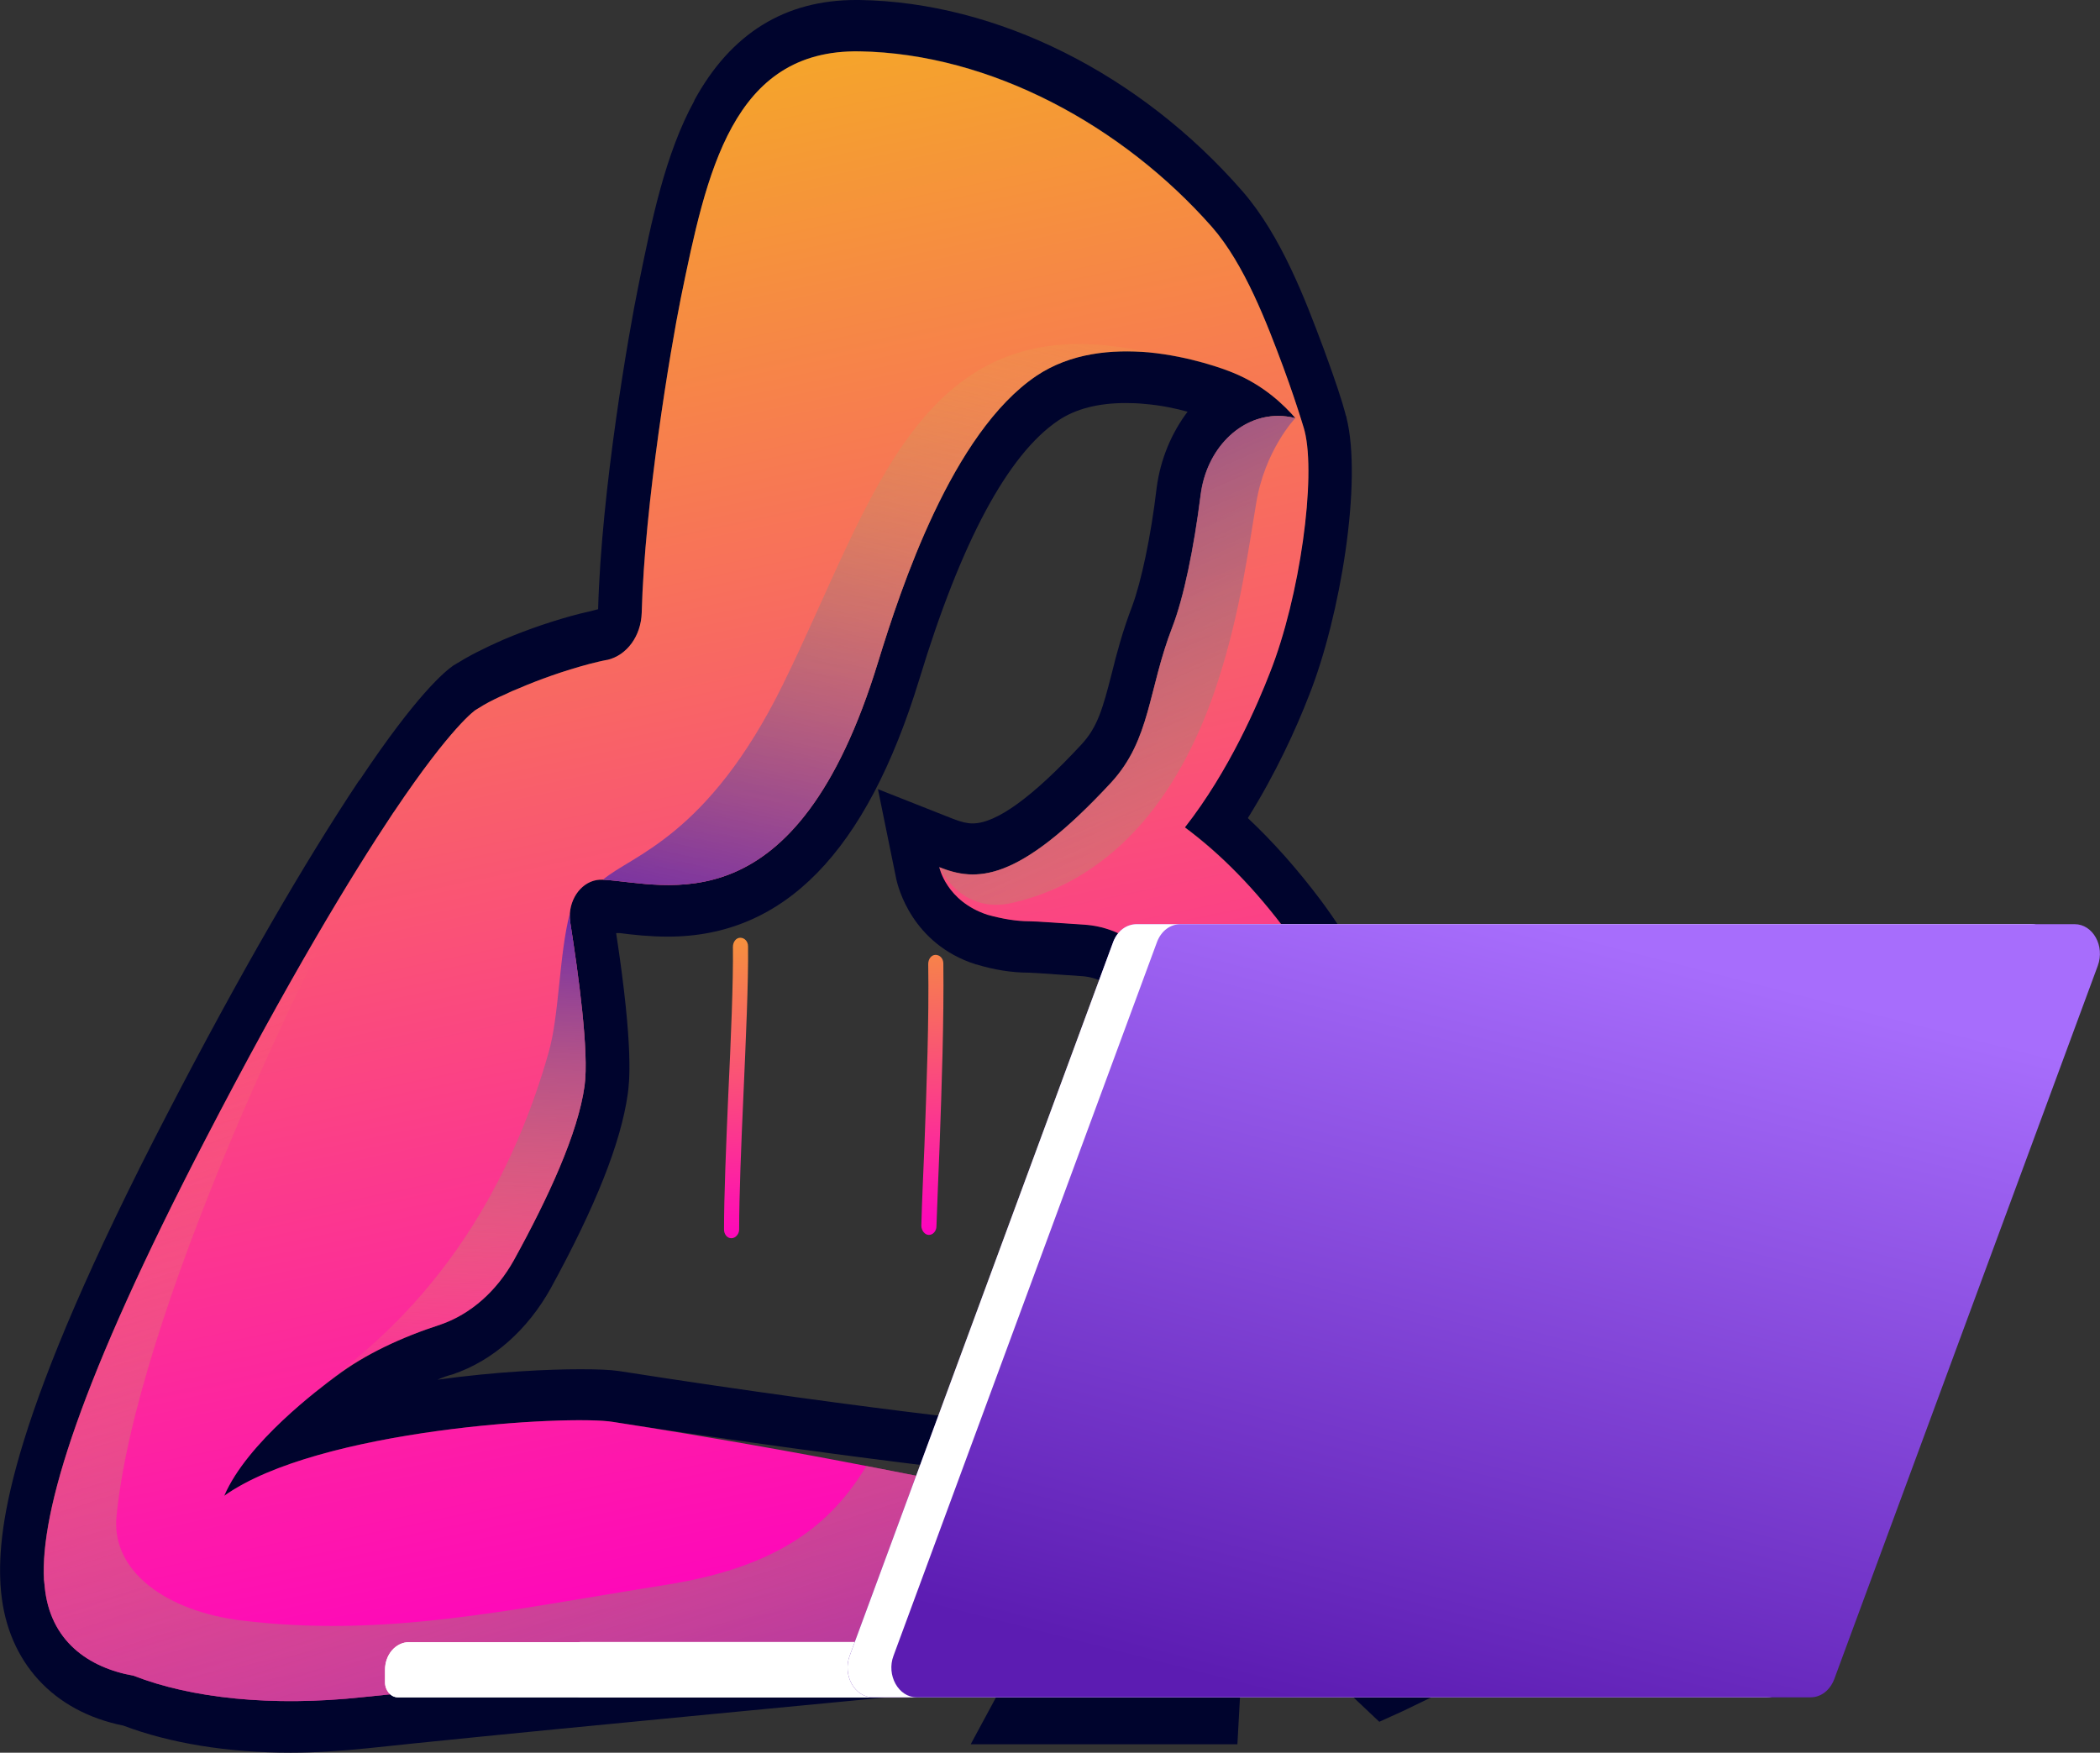
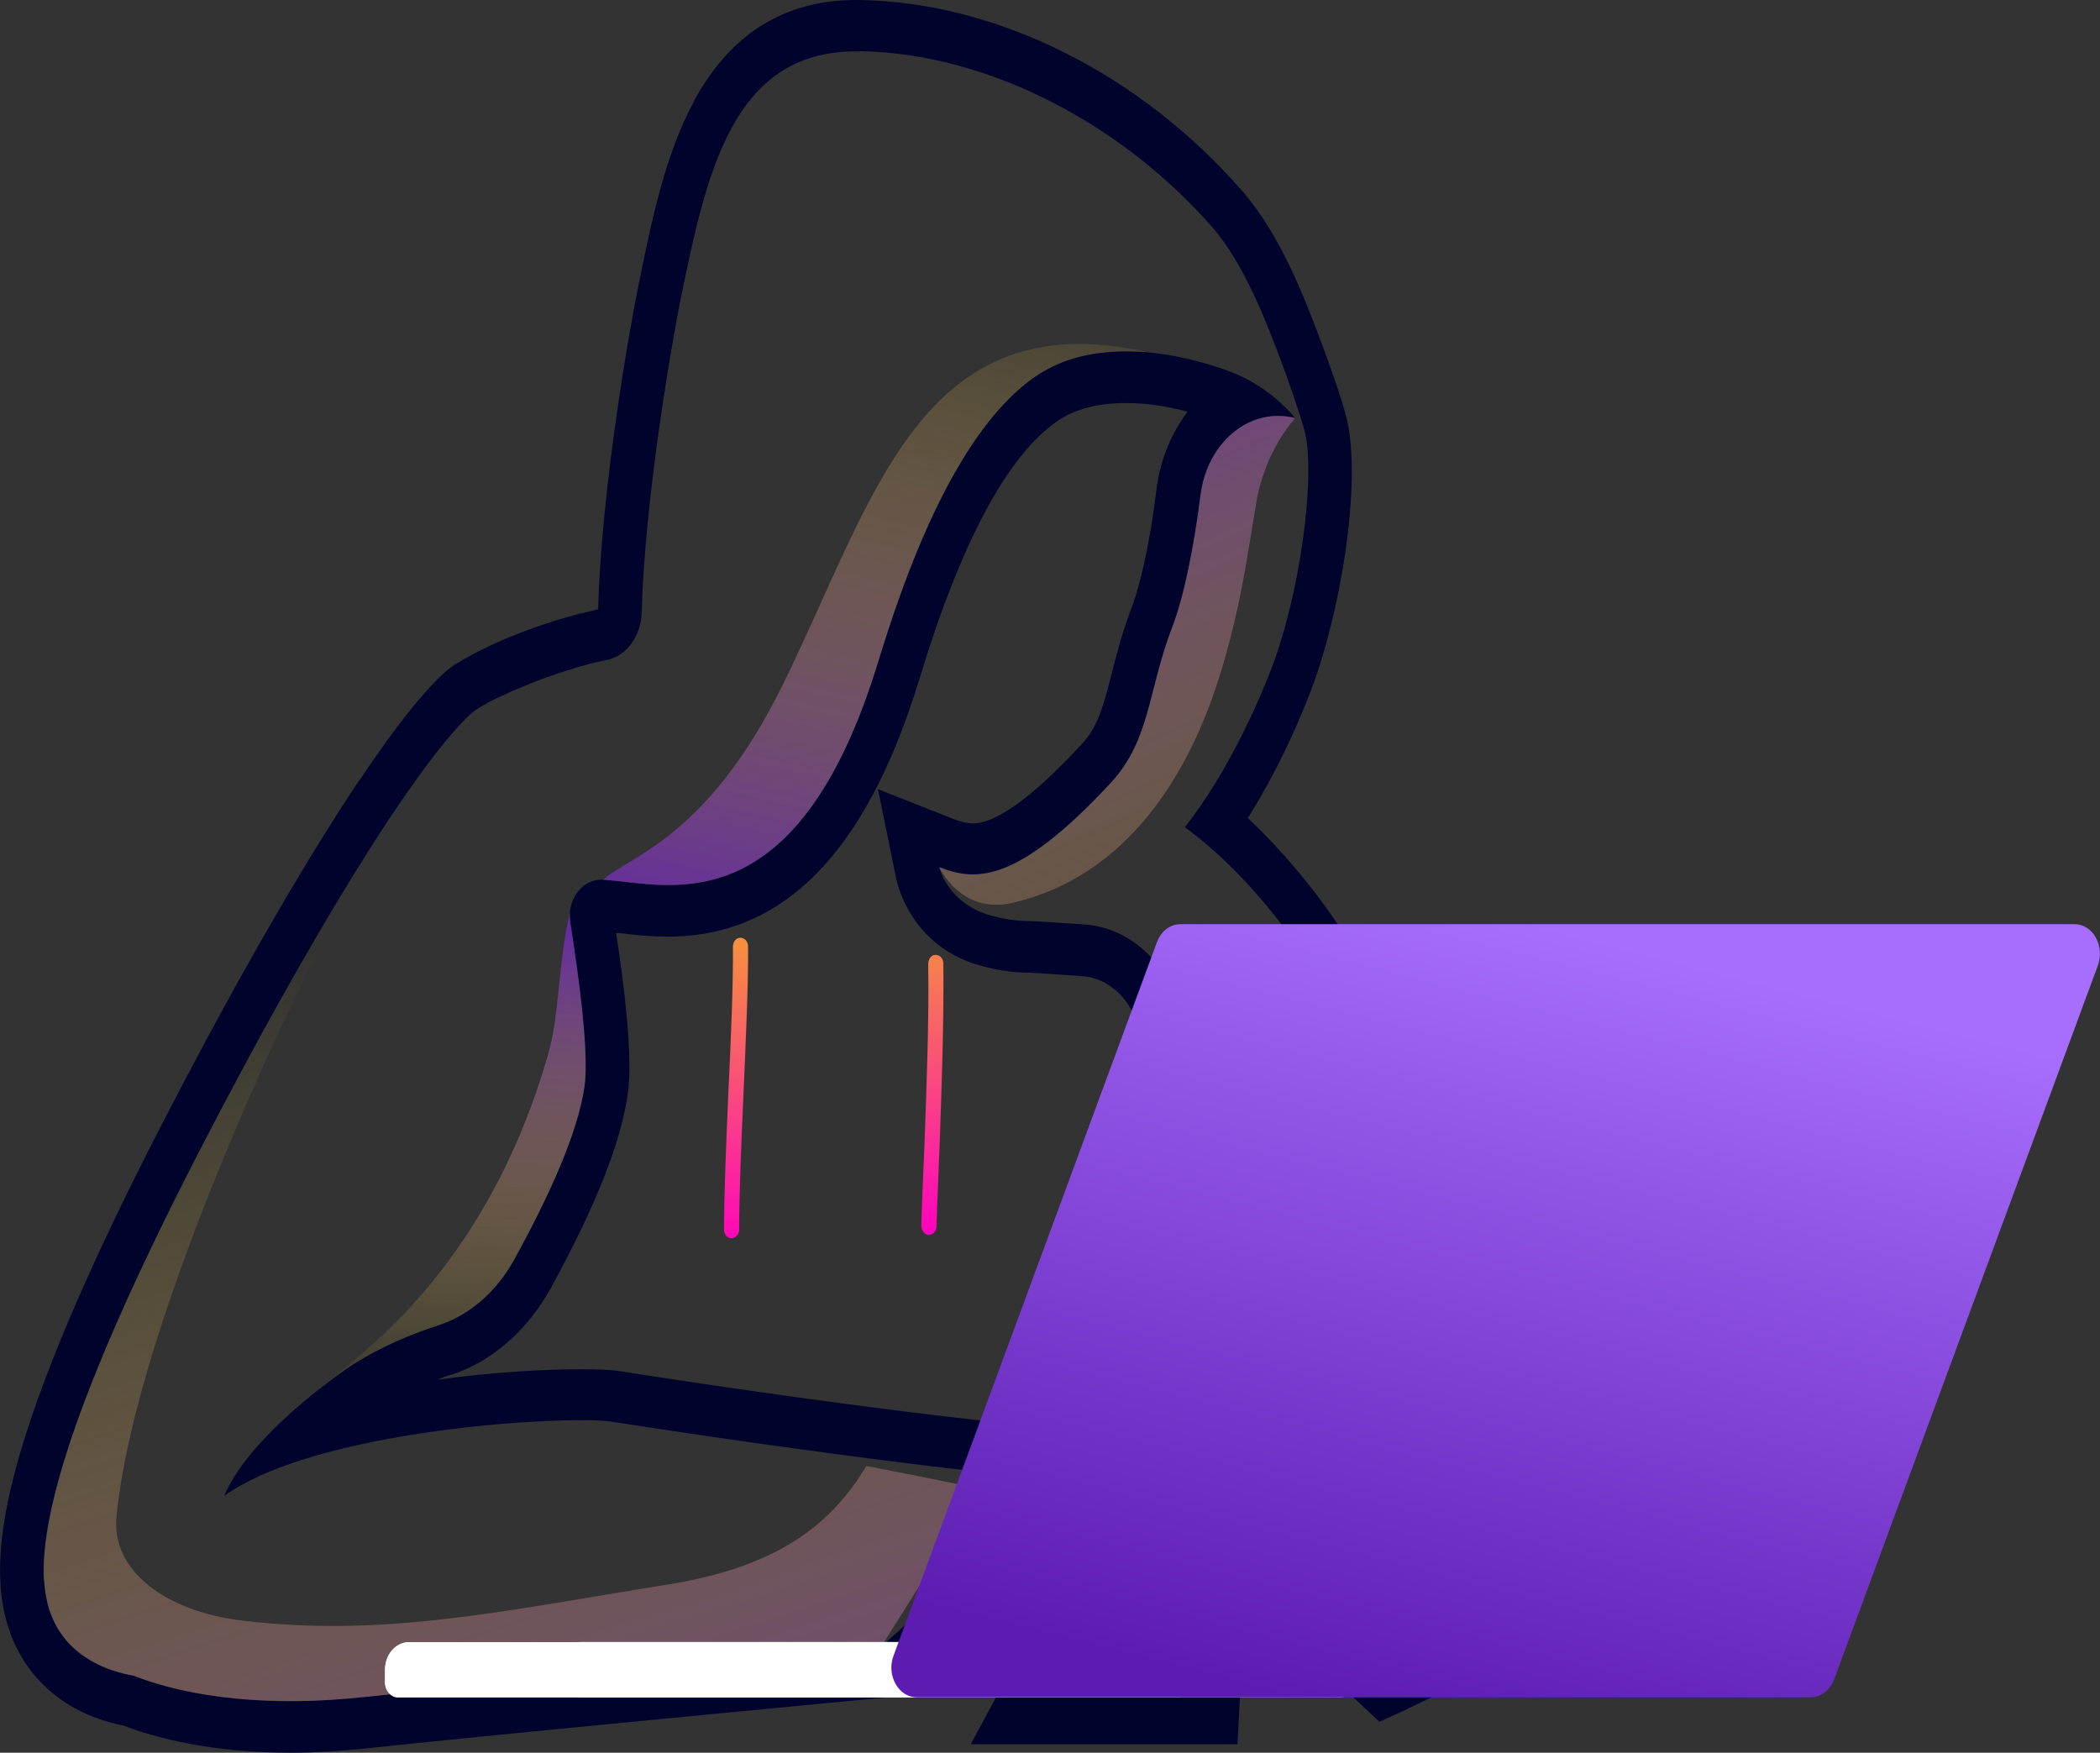
<svg xmlns="http://www.w3.org/2000/svg" xmlns:xlink="http://www.w3.org/1999/xlink" viewBox="0 0 94.41 78.8">
  <rect x="0" y="0" width="94.41" height="78.8" fill="#333333" stroke="none" />
  <defs>
    <style>
      .cls-1 {
        fill: url(#linear-gradient-8);
      }

      .cls-2 {
        fill: url(#linear-gradient-5);
      }

      .cls-3 {
        fill: url(#linear-gradient-9);
      }

      .cls-4 {
        fill: url(#linear-gradient-4);
      }

      .cls-5 {
        fill: url(#linear-gradient);
      }

      .cls-6, .cls-7, .cls-8, .cls-9, .cls-10 {
        isolation: isolate;
      }

      .cls-7 {
        fill: url(#linear-gradient-7);
      }

      .cls-7, .cls-8, .cls-9, .cls-10 {
        mix-blend-mode: multiply;
      }

      .cls-8 {
        fill: url(#linear-gradient-6);
      }

      .cls-9 {
        fill: url(#linear-gradient-2);
      }

      .cls-10 {
        fill: url(#linear-gradient-3);
      }

      .cls-11 {
        fill: #00042d;
        fill-rule: evenodd;
      }

      .cls-12 {
        fill: #fff;
      }
    </style>
    <linearGradient id="linear-gradient" x1="-55.94" y1="291.94" x2="-70.85" y2="363.28" gradientTransform="translate(94 365.26) scale(1 -1)" gradientUnits="userSpaceOnUse">
      <stop offset="0" stop-color="#ff00c1" />
      <stop offset="1" stop-color="#f4ac24" />
    </linearGradient>
    <linearGradient id="linear-gradient-2" x1="-73.64" y1="301.9" x2="-72.62" y2="325.68" gradientTransform="translate(94 365.26) scale(1 -1)" gradientUnits="userSpaceOnUse">
      <stop offset="0" stop-color="#f4d63b" stop-opacity="0" />
      <stop offset="1" stop-color="#5c1cb2" />
    </linearGradient>
    <linearGradient id="linear-gradient-3" x1="-79.61" y1="322.61" x2="-61.59" y2="267.12" xlink:href="#linear-gradient-2" />
    <linearGradient id="linear-gradient-4" x1="-24.44" y1="323.15" x2="-33.48" y2="287.68" gradientTransform="translate(94 365.26) scale(1 -1)" gradientUnits="userSpaceOnUse">
      <stop offset="0" stop-color="#a76dfc" />
      <stop offset="1" stop-color="#5c1cb2" />
    </linearGradient>
    <linearGradient id="linear-gradient-5" x1="-22.47" y1="323.15" x2="-31.52" y2="287.68" xlink:href="#linear-gradient-4" />
    <linearGradient id="linear-gradient-6" x1="-32.81" y1="311.64" x2="-51.66" y2="354.13" xlink:href="#linear-gradient-2" />
    <linearGradient id="linear-gradient-7" x1="-50.43" y1="356.29" x2="-58.67" y2="319.67" xlink:href="#linear-gradient-2" />
    <linearGradient id="linear-gradient-8" x1="-61.5" y1="325.69" x2="-60.44" y2="308.93" gradientTransform="translate(94 365.26) scale(1 -1)" gradientUnits="userSpaceOnUse">
      <stop offset="0" stop-color="#f4ac24" />
      <stop offset="1" stop-color="#ff00c1" />
    </linearGradient>
    <linearGradient id="linear-gradient-9" x1="-52.73" y1="326.34" x2="-51.68" y2="309.59" xlink:href="#linear-gradient-8" />
  </defs>
  <g class="cls-6">
    <g id="Layer_2">
      <g id="Layer_1-2" data-name="Layer_1">
        <g>
          <path class="cls-11" d="M31.22,4.52c-1.32,2.4-1.93,5.42-2.52,8.33-.43,2.08-1.67,9.23-1.81,14.54-.27.07-.54.14-.82.2-1.13.29-2.31.69-3.42,1.16-.22.1-.43.19-.64.29-.2.1-.39.19-.59.29-.35.18-.68.37-.97.55l-.02.02h-.02c-.42.29-1.67,1.32-4.24,5.17l-.02.02-.02.02c-2.43,3.65-5.34,8.66-8.59,14.93C.5,63.59-.12,68.6.02,71.2v.02c.01.14.02.26.03.37.31,3.14,2.35,5.36,5.49,5.99,2.09.79,4.68,1.22,7.53,1.22,1.11,0,2.28-.08,3.46-.2.61-.06,1.32-.14,2.1-.22,7.3-.75,21.01-2.04,21.15-2.06l.57-.06.47-.41c7.49-6.7,7.87-7.96,8.06-8.57l.89-2.85-2.59-.24c-.07,0-7.33-.67-19.36-2.55-.4-.06-.99-.08-1.74-.08-1.36,0-3.75.1-6.41.47.22-.1.45-.18.68-.24,1.81-.61,3.37-2,4.41-3.87,2.02-3.69,3.15-6.54,3.46-8.72.07-.51.28-2.02-.52-7.25h.16c.61.08,1.36.16,2.17.16,5.21,0,8.92-3.79,11.3-11.57,1.88-6.19,3.98-10.1,6.24-11.63.78-.53,1.81-.79,3.04-.79.28,0,.56.01.85.04.73.06,1.39.2,1.93.35-.71.94-1.22,2.12-1.39,3.42-.26,2.22-.7,4.24-1.1,5.32-.43,1.12-.7,2.14-.92,3.03-.4,1.57-.64,2.42-1.37,3.2-2.17,2.34-3.81,3.54-4.88,3.54-.26,0-.5-.06-.87-.2l-3.39-1.34.83,4.07c.07.29.68,2.89,3.58,3.81h.02c.78.24,1.58.37,2.36.37.07,0,.45.02,2.42.16,1.44.12,2.56,1.47,2.62,3.14.42,11.41-.02,14.58-.19,15.36-.38,1.02-3.3,7.98-4.47,10.37-.33.69-.7,1.38-1.09,2.12l-1.91,3.54h11.99l.12-2.18s.1-1.85.21-4.56c2.9,2.77,5.13,4.85,5.16,4.89l.89.84,1.08-.49c.1-.06,2.73-1.28,5.37-2.67,1.58-.86,2.85-1.59,3.74-2.2,1.03-.67,2.9-1.93,2.43-4.07-.31-1.49-4.88-9.92-6.29-12.48-1.86-3.4-6.47-11.67-8.95-15.01-1.06-1.41-2.14-2.63-3.29-3.71,1.25-2,2.17-4.01,2.76-5.54,1.39-3.5,2.4-9.59,1.67-12.48v-.04l-.02-.02s-.05-.22-.17-.61c-.26-.84-.56-1.67-.85-2.46-.8-2.14-1.89-5.03-3.63-7.03C51.24,3.3,44.81.1,38.65,0h-.17c-3.2,0-5.63,1.51-7.27,4.52ZM38.64,2.3c5.89.1,11.84,3.34,15.85,7.9,1.46,1.67,2.47,4.34,3.2,6.29.36,1,.64,1.83.8,2.34.1.33.16.53.16.53.52,2.08-.21,7.45-1.56,10.88-.54,1.36-1.83,4.4-3.82,6.95,1.62,1.2,3.13,2.73,4.66,4.79,3.93,5.25,14.53,25.19,14.81,26.52.28,1.3-10.36,6.23-10.36,6.23,0,0-3.89-3.65-8.17-7.76-.19,5.05-.4,9.1-.4,9.1h-6.57c.39-.72.77-1.45,1.13-2.2,1.27-2.57,4.54-10.39,4.64-10.73.66-2.57.49-10.81.28-16.23-.1-2.85-2.02-5.13-4.45-5.34-1.2-.08-2.28-.16-2.56-.16-.59,0-1.22-.1-1.88-.29-1.86-.61-2.17-2.14-2.17-2.14.47.18.96.33,1.51.33,1.39,0,3.2-.88,6.22-4.13,1.77-1.93,1.65-4.15,2.75-6.99.5-1.3.97-3.54,1.27-5.93.26-2.08,1.76-3.56,3.48-3.56.25,0,.52.03.78.1-.5-.59-1.44-1.49-2.8-2.04-.35-.14-1.91-.73-3.81-.92-.32-.03-.66-.04-1.01-.04-1.36,0-2.8.26-4.03,1.1-3.79,2.57-6.08,9.51-7.11,12.85-2.66,8.72-6.47,10.04-9.44,10.04-1.15,0-2.16-.2-2.94-.24h-.07c-.75,0-1.36.67-1.41,1.51-.01.14,0,.28.02.43.36,2.28.85,5.82.64,7.33-.3,2.12-1.63,5.03-3.18,7.84-.76,1.38-1.93,2.42-3.29,2.89-1.76.57-3.41,1.34-4.71,2.34-.73.53-4,2.95-5.02,5.36,3.6-2.57,12.27-3.4,16.01-3.4.66,0,1.16.02,1.48.08,12.22,1.89,19.48,2.57,19.48,2.57-.38,1.22-7.42,7.52-7.42,7.52,0,0-13.77,1.3-21.17,2.06-.78.08-1.49.16-2.12.22-1.14.12-2.22.18-3.27.18-2.78,0-5.2-.41-7.06-1.14-2.03-.37-3.77-1.57-4-4.01-.01-.1-.02-.19-.03-.29-.17-3.14,1.63-8.98,7.25-19.8,3.77-7.27,6.54-11.83,8.45-14.7.01-.01.02-.03.03-.04,2.61-3.89,3.67-4.58,3.67-4.58.23-.14.5-.31.83-.47.16-.08.34-.16.52-.24.19-.1.38-.18.59-.26.9-.39,2.02-.79,3.18-1.1.25-.07.52-.13.78-.18h.02c.89-.2,1.51-1.08,1.55-2.12.12-4.89,1.29-11.83,1.76-14.16,1.15-5.56,2.29-11.08,7.87-11.08h.16Z" />
-           <path class="cls-5" d="M1.98,71.04c.01.1.02.19.03.29.23,2.44,1.96,3.65,4,4.01,2.56,1,6.19,1.41,10.32.96.63-.06,1.34-.14,2.12-.22,7.4-.75,21.17-2.06,21.17-2.06,0,0,7.04-5.17,7.42-6.4,0,0-1.03-.26-2.95-.67-1.3-.29-3.02-.63-5.14-1.04-3.04-.59-6.88-1.28-11.38-1.98-2-.33-13.26.31-17.49,3.32,1.03-2.4,4.29-4.83,5.02-5.38,1.3-.98,2.95-1.75,4.71-2.32,1.36-.47,2.52-1.51,3.29-2.89,1.55-2.81,2.89-5.72,3.18-7.84.21-1.51-.28-5.05-.64-7.33-.02-.15-.03-.29-.02-.43.07-.86.7-1.55,1.48-1.51,2.82.16,8.69,2.28,12.38-9.8,1.03-3.34,3.32-10.29,7.11-12.85,1.55-1.04,3.41-1.2,5.04-1.06,1.89.18,3.46.77,3.81.92,1.36.55,2.29,1.45,2.8,2.04-.27-.07-.53-.1-.78-.1-1.72,0-3.22,1.49-3.48,3.56-.3,2.38-.76,4.62-1.27,5.93-1.1,2.83-.97,5.05-2.75,6.99-4.22,4.56-6.1,4.46-7.73,3.81,0,0,.31,1.53,2.17,2.14.66.18,1.29.29,1.88.29.28,0,1.36.08,2.56.16,2.43.2,4.35,2.48,4.45,5.34.21,5.42.38,13.67-.28,16.23-.1.35-3.37,8.17-4.64,10.73-.36.75-.74,1.48-1.13,2.2h6.57s.21-4.05.4-9.1c4.28,4.11,8.17,7.76,8.17,7.76,0,0,10.64-4.93,10.36-6.23-.28-1.32-10.88-21.26-14.81-26.52-1.53-2.06-3.04-3.58-4.66-4.79,2-2.55,3.29-5.58,3.82-6.95,1.36-3.42,2.09-8.8,1.56-10.88,0,0-.05-.2-.16-.53-.16-.51-.43-1.34-.8-2.34-.73-1.96-1.74-4.62-3.2-6.29-4.02-4.56-9.96-7.8-15.85-7.9-5.72-.1-6.88,5.46-8.03,11.08-.47,2.32-1.63,9.27-1.76,14.16-.03,1.04-.66,1.91-1.55,2.12h-.02c-.27.05-.53.12-.78.18-1.16.31-2.28.71-3.18,1.1-.21.08-.41.17-.59.26-.19.08-.36.16-.52.24-.33.16-.61.33-.83.47,0,0-1.06.69-3.67,4.58-.01.01-.02.03-.03.04-1.91,2.87-4.68,7.43-8.45,14.7-5.61,10.81-7.42,16.66-7.25,19.8Z" />
          <path class="cls-9" d="M15.1,61.89c1.3-1,2.95-1.77,4.71-2.34,1.36-.47,2.52-1.51,3.29-2.89,1.55-2.81,2.89-5.72,3.18-7.84.21-1.51-.28-5.05-.64-7.33-.02-.15-.03-.29-.02-.43-.49,1.85-.47,4.62-.97,6.31-2.89,10.14-9.02,13.79-9.54,14.52Z" />
          <path class="cls-10" d="M1.98,71.04c.01.1.02.19.03.29.23,2.44,1.96,3.65,4,4.01,2.56,1,6.19,1.41,10.32.96.63-.06,1.34-.14,2.12-.22,7.4-.75,21.17-2.06,21.17-2.06,0,0,2.75-4.36,4.47-7.07-1.3-.29-3.02-.63-5.14-1.04-1.6,2.65-3.98,4.54-8.99,5.34-7.28,1.16-12.67,2.38-19.07,1.61-3.41-.41-5.91-2.22-5.65-4.7.85-8.78,8.5-25.21,12.43-31.61-1.91,2.87-4.68,7.43-8.45,14.7-5.61,10.81-7.42,16.66-7.25,19.8Z" />
          <path class="cls-12" d="M60.26,76.31H26.14c-.45,0-.82-.43-.82-.96v-.59c0-.53.37-.94.82-.94h34.12c.45,0,.82.41.82.94v.59c0,.53-.36.96-.82.96Z" />
          <path class="cls-12" d="M53.05,76.31H17.88c-.31,0-.57-.31-.57-.67v-.57c0-.69.49-1.24,1.08-1.24h34.68v2.46s0,.02-.02.02Z" />
          <path class="cls-12" d="M53.05,76.31H17.88c-.31,0-.57-.31-.57-.67v-.57c0-.69.49-1.24,1.08-1.24h34.68v2.46s0,.02-.02.02Z" />
-           <path class="cls-4" d="M79.43,76.31h-40.19c-.82,0-1.37-1-1.04-1.87l11.85-32.1c.19-.49.59-.79,1.06-.79h40.19c.82,0,1.37.98,1.04,1.87l-11.85,32.08c-.19.49-.59.81-1.06.81Z" />
-           <path class="cls-12" d="M79.43,76.31h-40.19c-.82,0-1.37-1-1.04-1.87l11.85-32.1c.19-.49.59-.79,1.06-.79h40.19c.82,0,1.37.98,1.04,1.87l-11.85,32.08c-.19.49-.59.81-1.06.81Z" />
          <path class="cls-2" d="M81.4,76.31h-40.19c-.82,0-1.37-1-1.04-1.87l11.85-32.1c.19-.49.59-.79,1.06-.79h40.19c.82,0,1.37.98,1.04,1.87l-11.85,32.08c-.19.49-.59.81-1.06.81Z" />
          <path class="cls-8" d="M42.22,38.98s.97,2.16,3.3,1.61c4.69-1.08,7.67-5.05,9.26-10.04.99-3.08,1.34-5.85,1.69-7.9.38-2.4,1.76-3.85,1.76-3.85-.27-.07-.53-.1-.78-.1-1.72,0-3.22,1.49-3.48,3.56-.3,2.38-.76,4.62-1.27,5.93-1.09,2.83-.97,5.05-2.75,6.99-4.22,4.56-6.1,4.46-7.73,3.81Z" />
-           <path class="cls-7" d="M27.1,39.55c2.82.16,8.69,2.28,12.38-9.8,1.03-3.34,3.32-10.29,7.11-12.85,1.55-1.04,3.41-1.2,5.04-1.06-10.27-2.32-12.31,6.56-16.44,14.95-3.37,6.84-6.81,7.66-8.08,8.76Z" />
+           <path class="cls-7" d="M27.1,39.55c2.82.16,8.69,2.28,12.38-9.8,1.03-3.34,3.32-10.29,7.11-12.85,1.55-1.04,3.41-1.2,5.04-1.06-10.27-2.32-12.31,6.56-16.44,14.95-3.37,6.84-6.81,7.66-8.08,8.76" />
          <path class="cls-1" d="M32.74,49.25c.12-2.53.23-5.11.21-6.68,0-.22.14-.41.33-.41s.35.16.35.39c.02,1.61-.1,4.22-.21,6.74-.1,2.2-.19,4.5-.19,5.99,0,.2-.16.39-.35.39s-.33-.18-.33-.39c0-1.51.09-3.71.19-6.03Z" />
          <path class="cls-3" d="M41.73,43.34c0-.22.14-.41.33-.41s.35.16.35.39c.03,2.57-.07,5.44-.17,8.23-.05,1.24-.1,2.44-.14,3.58,0,.22-.16.39-.33.39h-.02c-.17,0-.33-.2-.33-.41.03-1.16.09-2.36.14-3.6.1-2.77.21-5.62.17-8.17Z" />
        </g>
      </g>
    </g>
  </g>
</svg>